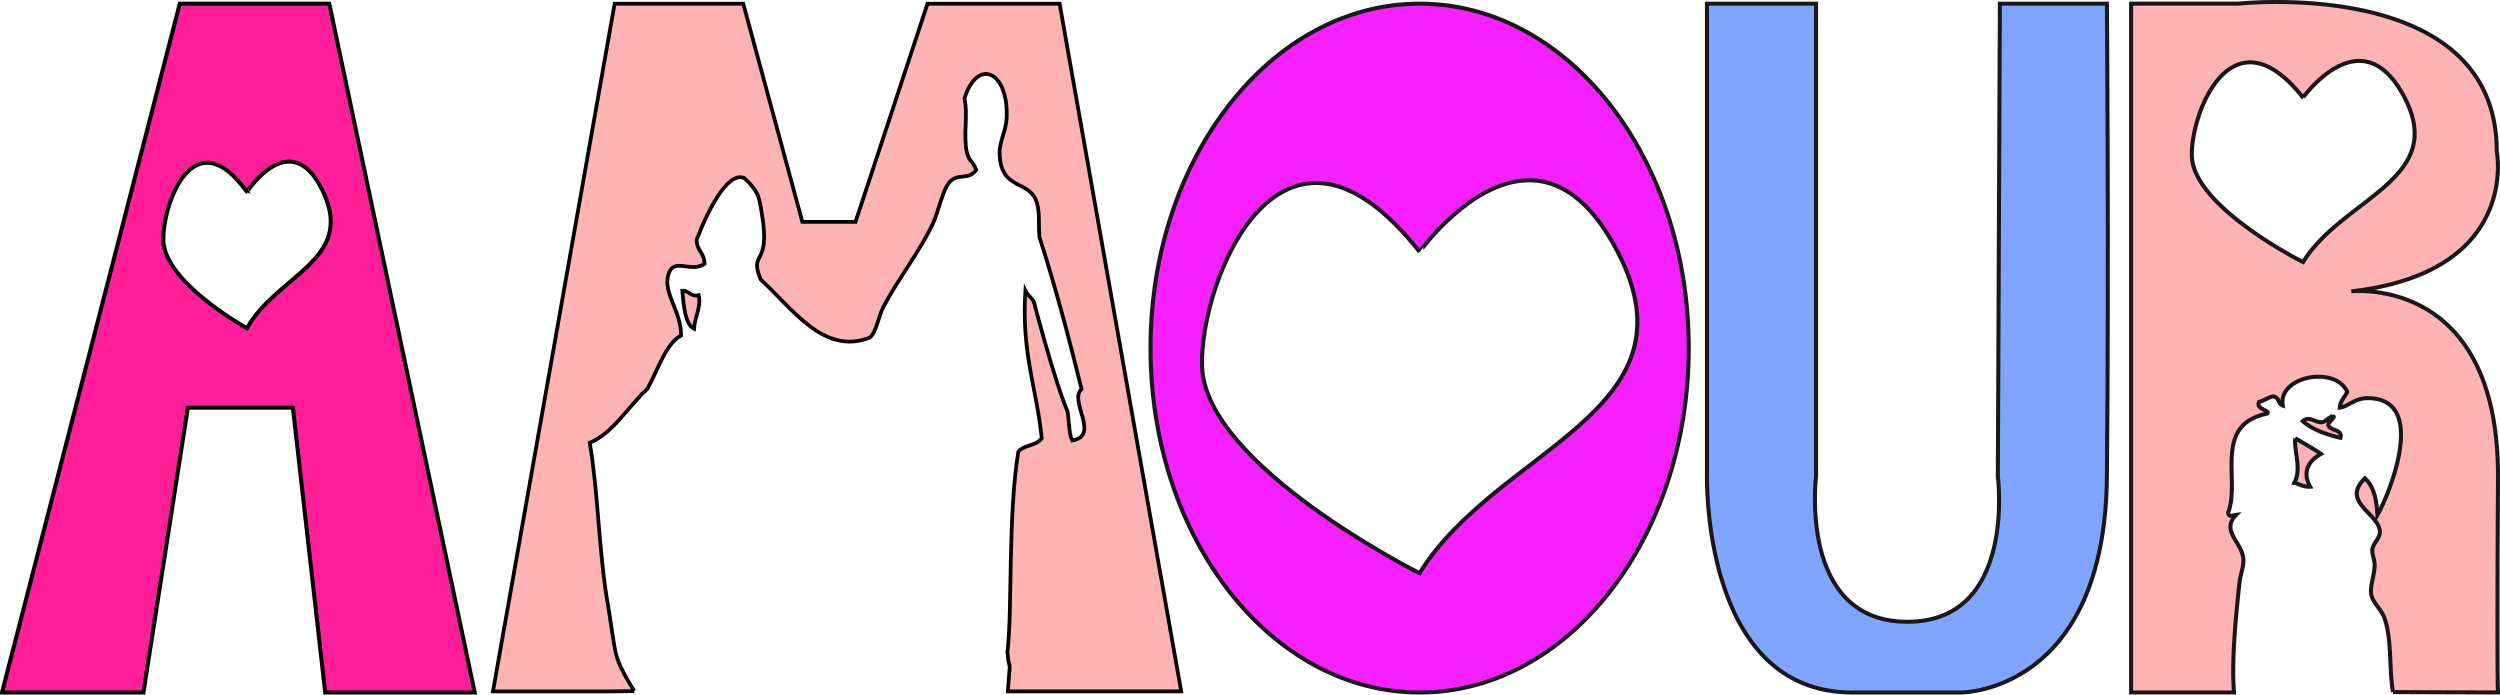
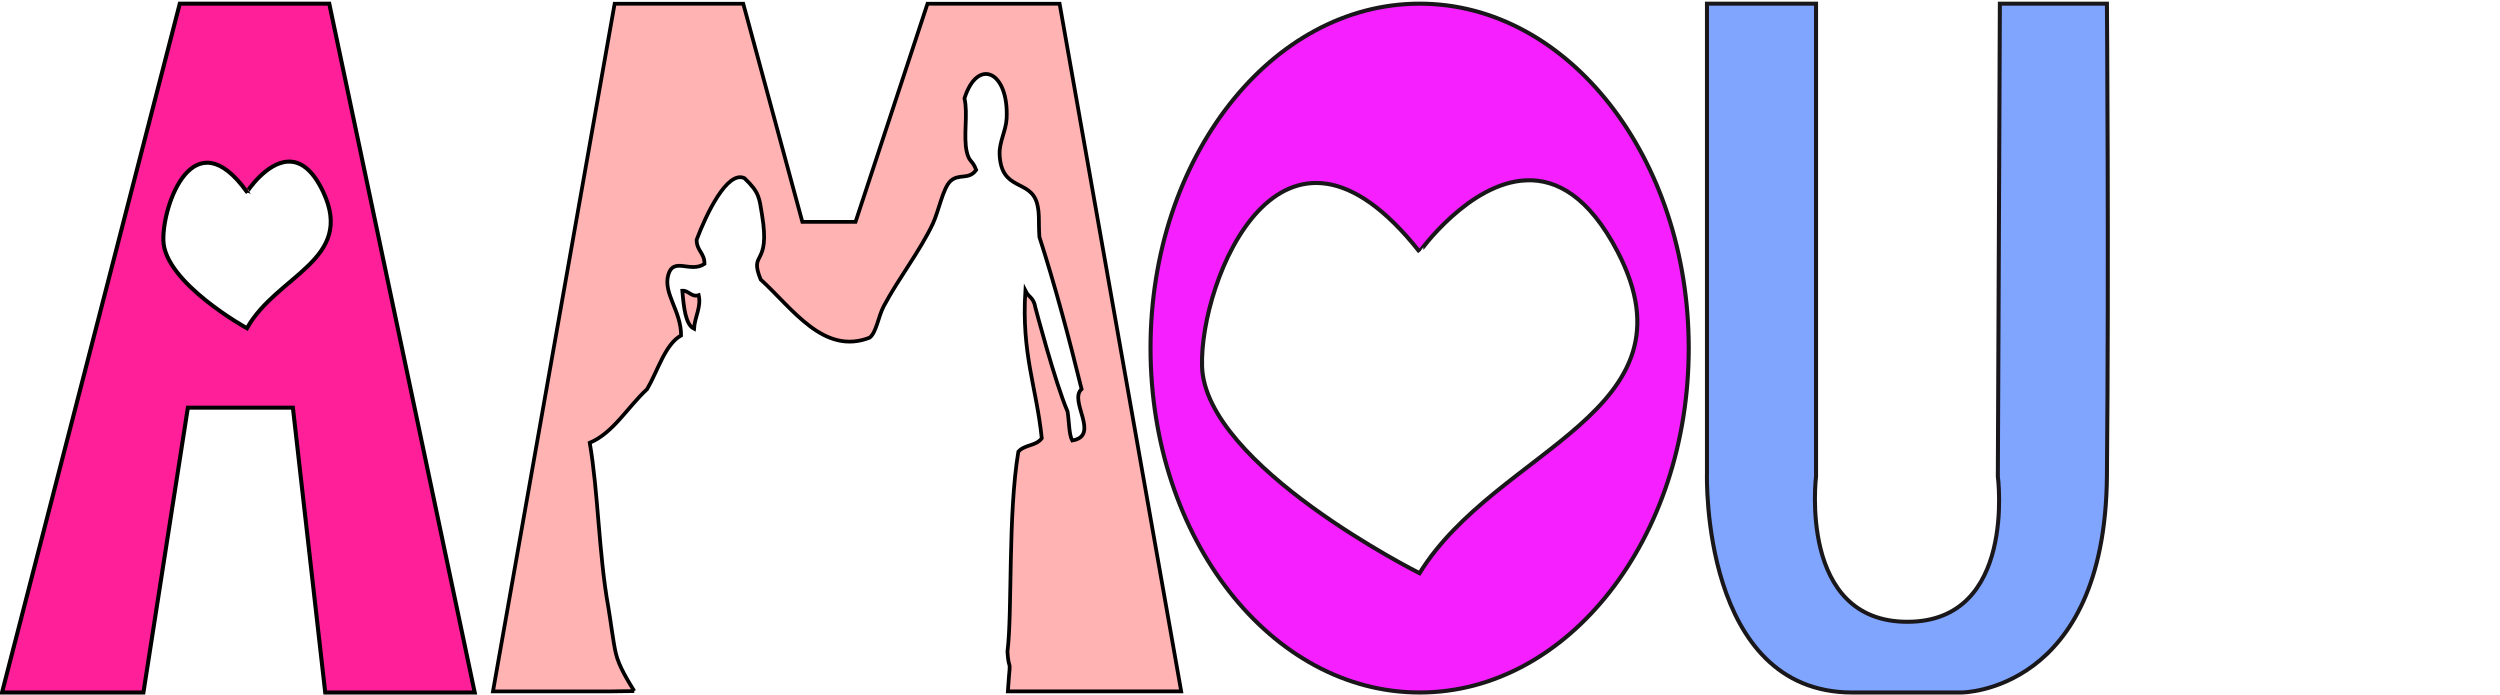
<svg xmlns="http://www.w3.org/2000/svg" viewBox="0 0 618.816 171.917">
  <path d="M156.99 171.05c-1.359-2.238-3.783-6.021-4.561-9.354-.632-2.707-1.417-8.995-1.865-11.479-2.343-12.946-2.5-28.623-4.588-40.613 5.79-2.408 9.44-8.912 14.204-13.286 2.697-4.628 4.436-11.09 8.407-13.287.014-6.076-4.44-10.354-3.187-14.948 1.262-4.63 5.47-.406 8.982-2.769 0-2.771-1.945-3.204-1.945-5.977 2.29-6.101 7.54-17.255 11.835-15.233 3.76 3.562 3.663 4.92 4.356 9.104 2.157 13.067-3.315 8.713-.333 15.979 7.882 7.17 15.571 18.828 26.958 14.396 1.693-1.313 2.128-5.196 3.478-7.751 3.711-6.997 8.918-13.56 12.176-20.479 1.452-3.098 2.484-8.769 4.347-10.521 2.103-1.979 4.535-.182 6.378-2.769-.925-2.492-1.713-1.854-2.319-4.434-.914-3.899.326-9.356-.58-13.285 3.248-10.229 10.997-6.712 10.436 4.979-.145 2.983-1.859 5.862-1.739 8.854.368 9.285 7.614 6.088 9.271 12.184.679 2.479.315 4.462.582 8.304 3.833 11.874 7.225 24.593 10.439 37.647-3.286 2.878 4.742 11.531-2.319 12.729-.835-1.54-.75-4.846-1.159-7.193-3.094-7.197-7.951-25.682-7.951-25.682-.448-2.653-1.596-2.41-2.488-4.22-.975 15.72 2.743 23.778 4.06 36.541-1.479 1.979-4.233 1.509-5.798 3.319-2.599 15.521-1.468 39.979-2.697 49.485.295 4.625.798 1.938.399 5.847l-.292 3.991h42.9L262.277.919h-32.7l-17.813 54h-13.162l-14.627-54h-31.836l-30.115 170.22h28.946l6.032-.079m14.784-89.692c.213-3.082 1.81-5.283 1.165-8.303-1.849.574-2.462-1.205-4.058-1.108.368 4.27.813 8.401 2.893 9.411z" stroke="#000" stroke-width=".928" fill="#ffb3b3" />
  <path d="M351.41.91c-36.79 0-66.625 38.167-66.625 85.25 0 47.084 29.835 85.25 66.625 85.25s66.594-38.166 66.594-85.25c0-47.083-29.809-85.25-66.594-85.25zm26.438 43.719c7.462-.28 15.455 4.012 22.563 17.688 20.673 39.785-29.901 48.526-49.031 79.563 0 0-53.112-26.603-53.844-51.219-.626-21.146 19.6-71.671 53.844-28.344-.001-.001 12.222-17.153 26.468-17.688z" stroke="#1a171b" stroke-width="1.014" fill="#f51fff" />
  <path d="M422.52.91v116.5s-1.5 54.008 36 54.004h27s35.5-.004 36-53.504 0-117 0-117h-26.5l-.5 117s4.715 36-22.393 36-22.607-36-22.607-36V.91h-27z" stroke="#1a171b" fill="#7fa5ff" />
-   <path d="M592.35 171.31s2.051-.018 0 0l25.969.094s-.296-2.5 0-53-36.313-46.281-36.313-46.281c42-4.797 36-34.719 36-34.719 0-32.625-36-36.836-54-36.906-6-.023-10 .406-10 .406h-26.5v170.5h25.469c-.632-7.72.418-18.521 1.375-27.344.25-2.271 1.341-4.315.813-6.531-.898-3.772-5.258-6.364-1.688-10.063-1.231.186-1.851.578-1.938-.625 3.099-8.019-3.89-21.688 9.651-24.469.958-.789-2.979-1.01-2-2.906 1.326-.313 2.05-1.022 3.375-1.344 1.705.146 1.206 1.799 2.474 2.25-1.203-7.313 13.047-9.936 15.969-3.375-.604 1.319-1.77 2.248-1.844 3.906 2.008-.232 3.646-2.313 6.75-2.344 15.563-.161 5.236 24.311 2.563 28.901-.225-3.583-.761-6.93-3.094-9.063-5.983 5.761 3.205 8.585 3.688 12.969.194 1.771-1.563 2.937-1.844 4.563-.177 1.042.58 2.688.563 3.901-.032 2.691-1.271 5.333-.813 7.474.396 1.82 2.297 3.469 3.031 5.188 2.138 5.008 1.292 13.384 2.344 18.818m-8.719-156.22c3.814-.144 7.925 2.063 11.563 9.063 10.582 20.363-15.334 24.836-25.125 40.719 0 0-27.157-13.619-27.53-26.219-.316-10.824 10.008-36.677 27.53-14.5-.002-.001 6.271-8.789 13.562-9.063zm-6.031 88.031a.871.871 0 00-.344.063c-1.302.223-1.321 1.285-2.875 1.344-1.771-.255-2.956-1.573-4.375-.281 2.214 1.992 5.508 3.229 9.313 4.125.646-2.2-2.731-1.641-3-3.219-.011-.592 1.748-2.011 1.281-2.032zm-9.469 5.375c-.316 3.37 1.663 7.71-.25 11.031 1.375.265 2.047 1.031 3.938.938-1.952-3.563-.537-6.361 2.72-8.125a149.93 149.93 0 00-6.408-3.844z" stroke="#1a171b" fill="#ffb3b3" />
  <path d="M44.5.91l-44 170.5h35l11-70.5h26l8 70.5h37L81.5.91h-37zm26.813 39.094c2.87-.119 5.954 1.696 8.688 7.5 7.949 16.883-11.521 20.58-18.875 33.75 0 0-20.406-11.271-20.688-21.719-.241-8.975 7.515-30.419 20.688-12.031-.001 0 4.707-7.273 10.187-7.5z" stroke="#000" fill="#ff1f98" />
</svg>